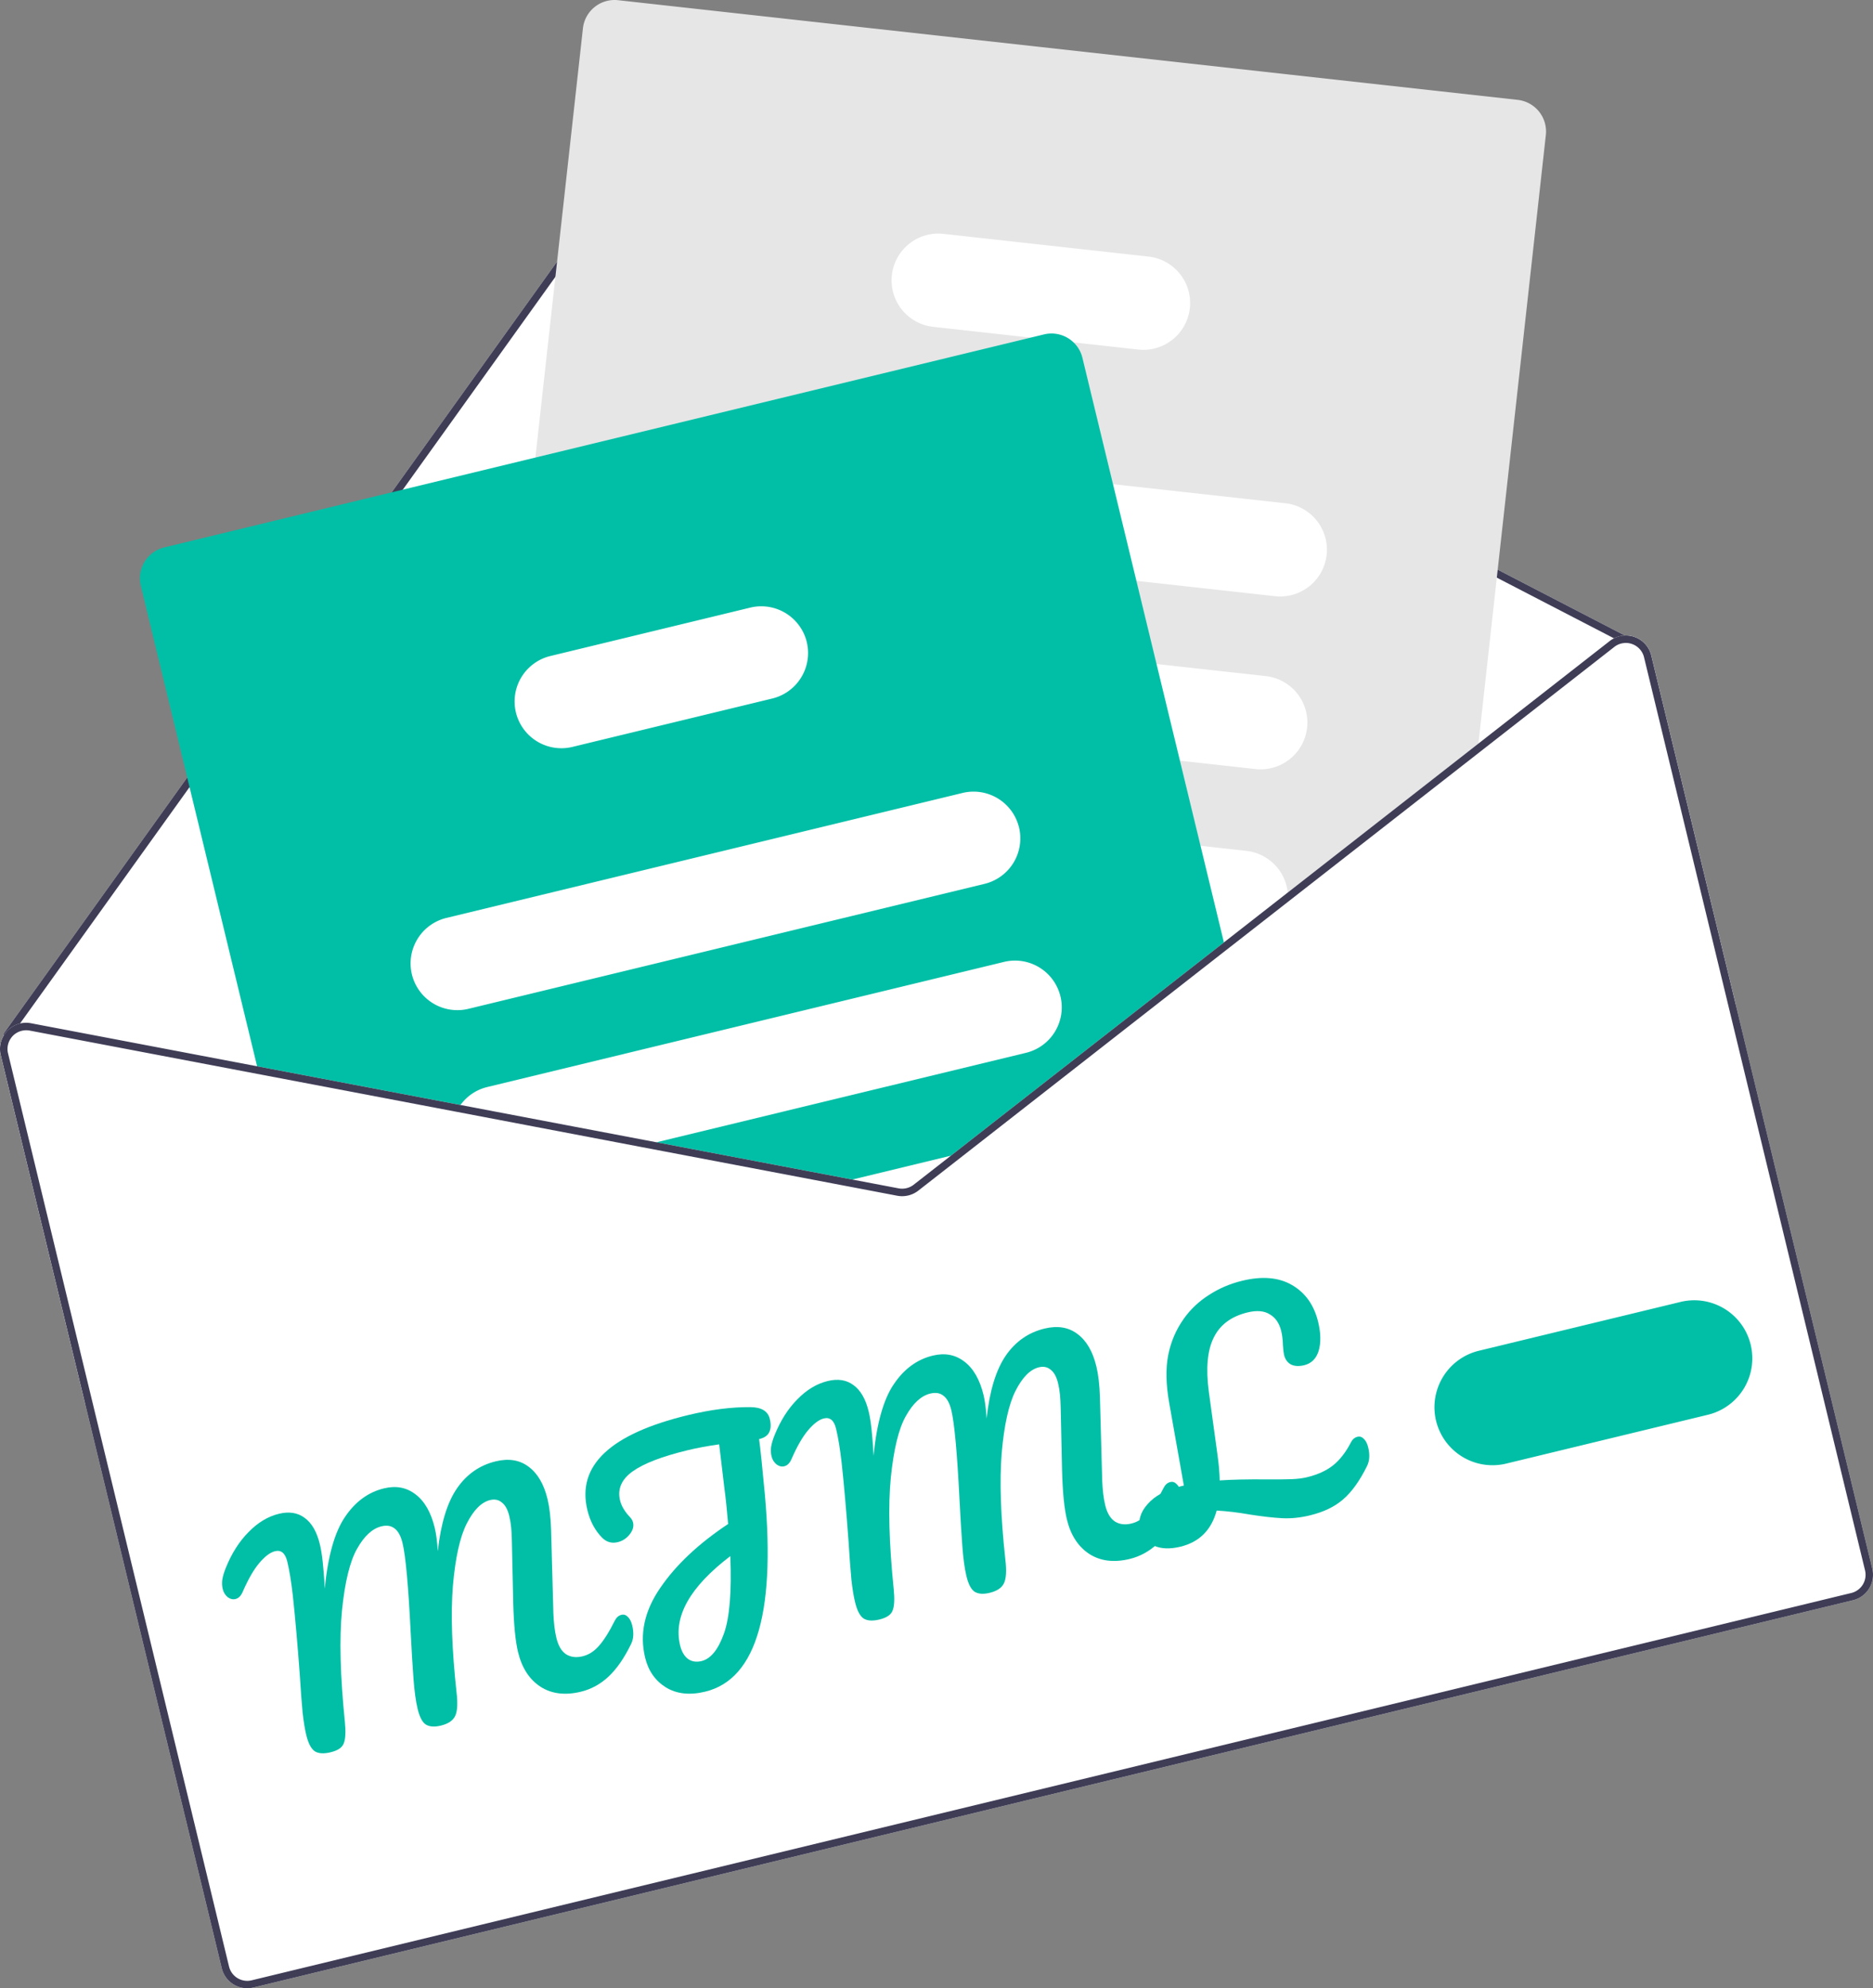
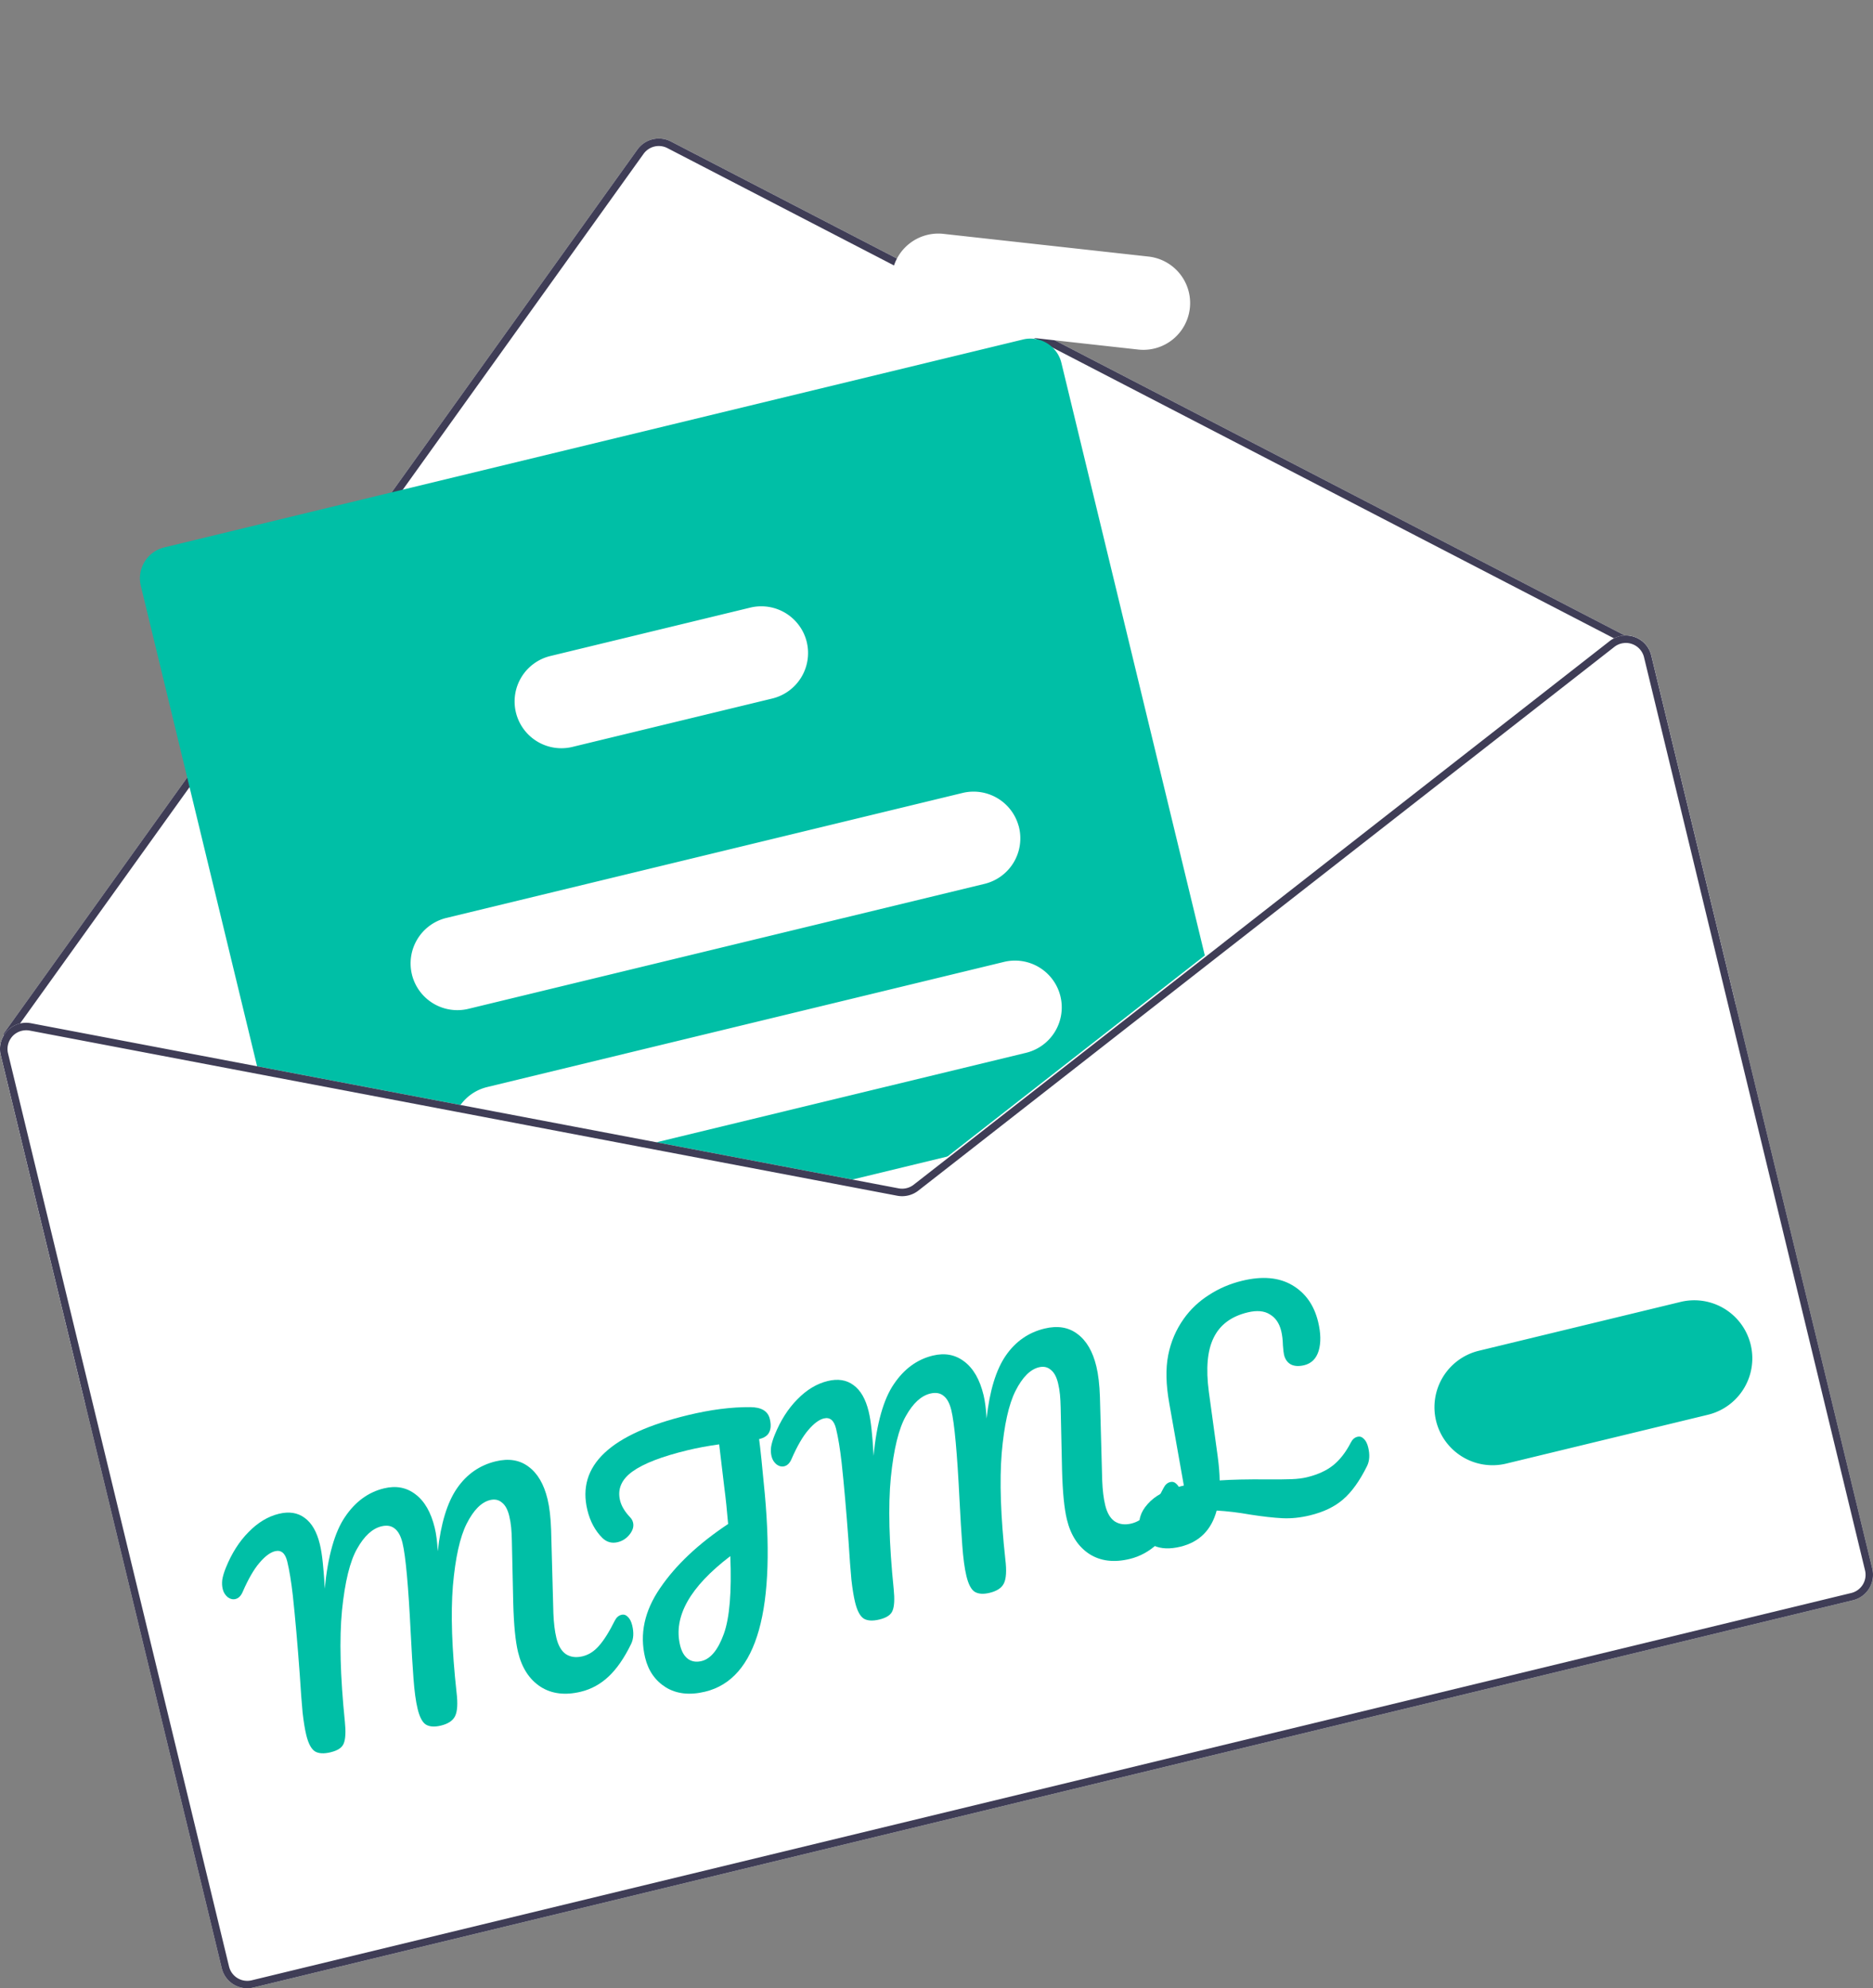
<svg xmlns="http://www.w3.org/2000/svg" xmlns:ns1="http://www.inkscape.org/namespaces/inkscape" xmlns:ns2="http://sodipodi.sourceforge.net/DTD/sodipodi-0.dtd" ns1:version="1.1.1 (c3084ef, 2021-09-22)" ns2:docname="logo.svg" id="svg876" version="1.1" viewBox="0 0 262.002 278.077" height="278.077" width="262.002" data-name="Layer 1">
  <rect x="0" y="0" width="262.002" height="278.077" fill="#808080" stroke="none" />
  <defs id="defs880" />
  <ns2:namedview id="namedview878" pagecolor="#505050" bordercolor="#eeeeee" borderopacity="1" ns1:pageshadow="0" ns1:pageopacity="0" ns1:pagecheckerboard="0" showgrid="false" fit-margin-top="0" fit-margin-left="0" fit-margin-right="0" fit-margin-bottom="0" ns1:zoom="1.2992211" ns1:cx="91.978186" ns1:cy="158.55654" ns1:window-width="1512" ns1:window-height="916" ns1:window-x="0" ns1:window-y="38" ns1:window-maximized="0" ns1:current-layer="svg876" />
  <path d="M 0.103,147.566 11.906,196.322 242.787,140.431 230.984,91.675 a 3.638,3.638 0 0 0 -2.358,-2.595 3.594,3.594 0 0 0 -1.334,-0.201 L 93.833,19.777 a 3.682,3.682 0 0 0 -4.656,1.119 L 24.857,110.59 0.609,144.413 a 0.514,0.514 0 0 0 -0.089,0.418 3.642,3.642 0 0 0 -0.417,2.735 z" fill="#ffffff" id="path844" />
  <path d="m 0.52,144.831 a 0.49,0.49 0 0 0 0.203,0.316 0.559,0.559 0 0 0 0.433,0.086 0.536,0.536 0 0 0 0.299,-0.207 l 0.083,-0.115 1.263,-1.766 22.929,-31.964 64.301,-89.673 a 2.62,2.62 0 0 1 3.322,-0.796 l 132.425,68.567 1.188,0.617 a 1.292,1.292 0 0 0 0.147,0.052 1.615,1.615 0 0 1 0.271,-0.026 0.514,0.514 0 0 0 0.29,-0.245 0.524,0.524 0 0 0 -0.219,-0.709 l -0.164,-0.087 -133.459,-69.102 a 3.682,3.682 0 0 0 -4.656,1.119 L 24.857,110.59 0.609,144.413 a 0.514,0.514 0 0 0 -0.089,0.418 z" fill="#3f3d56" id="path846" />
-   <path d="m 69.861,149.803 5.139,0.57 38.143,4.225 25.286,2.799 1.494,0.166 31.552,-24.645 1.209,-0.944 7.452,-5.82 26.514,-20.706 0.159,-1.454 9.43,-85.114 a 4.454,4.454 0 0 0 -3.929,-4.912 L 86.454,0.026 a 4.456,4.456 0 0 0 -4.912,3.929 l -6.65,60.038 -3.689,33.286 -3.3,29.778 -1.53,13.829 -0.446,4.006 a 4.457,4.457 0 0 0 3.934,4.91 z" fill="#e6e6e6" id="path848" />
  <path d="m 104.446,75.196 54.517,6.038 19.334,2.141 a 6.54,6.54 0 1 0 1.44,-13 l -24.047,-2.663 -49.799,-5.522 a 6.543,6.543 0 0 0 -1.444,13.006 z" fill="#ffffff" id="path850" />
  <path d="m 101.342,99.312 c 0.141,0.025 0.281,0.05 0.425,0.064 l 63.285,7.011 10.566,1.173 a 6.542,6.542 0 0 0 1.439,-13.005 l -15.278,-1.69 -50.13,-5.555 -8.436,-0.935 a 6.539,6.539 0 0 0 -1.87,12.937 z" fill="#ffffff" id="path852" />
  <path d="m 94.18,120.696 a 6.539,6.539 0 0 0 4.88,3.125 l 25.939,2.873 46.197,5.118 0.01,-0.002 1.477,0.165 7.452,-5.82 a 6.471,6.471 0 0 0 0.001,-1.33 6.555,6.555 0 0 0 -5.787,-5.824 l -6.417,-0.713 -25.457,-2.817 -18.317,-2.031 -23.66,-2.622 a 6.54,6.54 0 0 0 -6.319,9.88 z" fill="#ffffff" id="path854" />
  <path d="m 130.613,45.718 13.564,1.502 5.991,0.665 9.05,1.002 a 6.542,6.542 0 0 0 1.439,-13.005 l -28.599,-3.165 a 6.541,6.541 0 1 0 -1.445,13.001 z" fill="#ffffff" id="path856" />
-   <path d="m 19.698,81.931 16.537,68.314 27.601,5.248 25.532,4.861 27.394,5.212 8.753,1.666 a 3.673,3.673 0 0 0 2.94,-0.712 l 7.022,-5.485 4.446,-3.472 31.552,-24.645 -20.062,-82.874 a 4.403,4.403 0 0 0 -1.244,-2.159 4.449,4.449 0 0 0 -4.125,-1.117 L 22.974,76.561 a 4.45,4.45 0 0 0 -3.276,5.369 z" fill="#00bfa6" id="path858" />
+   <path d="m 19.698,81.931 16.537,68.314 27.601,5.248 25.532,4.861 27.394,5.212 8.753,1.666 l 7.022,-5.485 4.446,-3.472 31.552,-24.645 -20.062,-82.874 a 4.403,4.403 0 0 0 -1.244,-2.159 4.449,4.449 0 0 0 -4.125,-1.117 L 22.974,76.561 a 4.45,4.45 0 0 0 -3.276,5.369 z" fill="#00bfa6" id="path858" />
  <path d="m 57.618,136.277 a 6.546,6.546 0 0 0 7.896,4.818 l 72.214,-17.482 a 6.55,6.55 0 0 0 4.818,-7.896 2.1,2.1 0 0 0 -0.07,-0.247 6.539,6.539 0 0 0 -7.825,-4.571 l -72.214,17.482 a 6.546,6.546 0 0 0 -4.818,7.896 z" fill="#ffffff" id="path860" />
  <path d="m 63.836,155.493 25.532,4.861 54.085,-13.093 a 6.541,6.541 0 1 0 -3.078,-12.714 l -72.214,17.482 a 6.494,6.494 0 0 0 -3.747,2.511 6.583,6.583 0 0 0 -0.577,0.953 z" fill="#ffffff" id="path862" />
  <path d="m 116.762,165.566 8.753,1.666 a 3.673,3.673 0 0 0 2.94,-0.712 l 7.022,-5.485 z" fill="#ffffff" id="path864" />
  <path d="m 72.169,99.645 a 6.546,6.546 0 0 0 7.896,4.818 l 27.97,-6.771 a 6.55,6.55 0 0 0 4.818,-7.896 6.466,6.466 0 0 0 -1.205,-2.486 6.545,6.545 0 0 0 -6.691,-2.332 l -27.97,6.771 a 6.541,6.541 0 0 0 -4.818,7.896 z" fill="#ffffff" id="path866" />
  <path d="m 89.366,160.353 27.398,5.214 8.75,1.666 a 3.689,3.689 0 0 0 2.938,-0.711 l 7.027,-5.486 -2.466,0.597 -5.206,4.061 a 2.636,2.636 0 0 1 -2.099,0.508 l -6.479,-1.232 -27.398,-5.214 z m 81.838,-28.539 0.267,1.102 1.215,-0.945 z m -81.838,28.539 27.398,5.214 8.75,1.666 a 3.689,3.689 0 0 0 2.938,-0.711 l 7.027,-5.486 -2.466,0.597 -5.206,4.061 a 2.636,2.636 0 0 1 -2.099,0.508 l -6.479,-1.232 -27.398,-5.214 z m 0,0 27.398,5.214 8.75,1.666 a 3.689,3.689 0 0 0 2.938,-0.711 l 7.027,-5.486 -2.466,0.597 -5.206,4.061 a 2.636,2.636 0 0 1 -2.099,0.508 l -6.479,-1.232 -27.398,-5.214 z M 0.103,147.566 31.019,275.276 a 3.667,3.667 0 0 0 4.422,2.698 L 259.202,223.807 a 3.666,3.666 0 0 0 2.698,-4.422 l -30.916,-127.71 a 3.638,3.638 0 0 0 -2.358,-2.595 3.594,3.594 0 0 0 -1.334,-0.201 3.458,3.458 0 0 0 -1.514,0.398 3.179,3.179 0 0 0 -0.607,0.377 l -18.364,14.34 -26.67,20.833 -8.935,6.979 0.002,0.008 -0.008,0.002 -32.766,25.578 -5.417,4.239 -5.206,4.061 a 2.636,2.636 0 0 1 -2.099,0.508 l -6.479,-1.232 -27.398,-5.214 -27.422,-5.216 -60.061,-11.43 a 3.59,3.59 0 0 0 -1.547,0.033 3.67,3.67 0 0 0 -1.788,1.036 4.111,4.111 0 0 0 -0.493,0.651 3.642,3.642 0 0 0 -0.417,2.735 z m 89.263,12.787 27.398,5.214 8.75,1.666 a 3.689,3.689 0 0 0 2.938,-0.711 l 7.027,-5.486 -2.466,0.597 -5.206,4.061 a 2.636,2.636 0 0 1 -2.099,0.508 l -6.479,-1.232 -27.398,-5.214 z m 0,0 27.398,5.214 8.75,1.666 a 3.689,3.689 0 0 0 2.938,-0.711 l 7.027,-5.486 -2.466,0.597 -5.206,4.061 a 2.636,2.636 0 0 1 -2.099,0.508 l -6.479,-1.232 -27.398,-5.214 z m 0,0 27.398,5.214 8.75,1.666 a 3.689,3.689 0 0 0 2.938,-0.711 l 7.027,-5.486 -2.466,0.597 -5.206,4.061 a 2.636,2.636 0 0 1 -2.099,0.508 l -6.479,-1.232 -27.398,-5.214 z" fill="#ffffff" id="path868" />
  <path d="m 89.366,160.353 27.398,5.214 8.75,1.666 a 3.689,3.689 0 0 0 2.938,-0.711 l 7.027,-5.486 -2.466,0.597 -5.206,4.061 a 2.636,2.636 0 0 1 -2.099,0.508 l -6.479,-1.232 -27.398,-5.214 z m 81.838,-28.539 0.267,1.102 1.215,-0.945 z m -81.838,28.539 27.398,5.214 8.75,1.666 a 3.689,3.689 0 0 0 2.938,-0.711 l 7.027,-5.486 -2.466,0.597 -5.206,4.061 a 2.636,2.636 0 0 1 -2.099,0.508 l -6.479,-1.232 -27.398,-5.214 z m 0,0 27.398,5.214 8.75,1.666 a 3.689,3.689 0 0 0 2.938,-0.711 l 7.027,-5.486 -2.466,0.597 -5.206,4.061 a 2.636,2.636 0 0 1 -2.099,0.508 l -6.479,-1.232 -27.398,-5.214 z m -87.827,-15.443 0.136,0.102 c 0.023,-0.037 0.062,-0.071 0.092,-0.11 a 2.643,2.643 0 0 1 2.385,-0.768 l 59.686,11.354 25.528,4.865 27.398,5.214 8.75,1.666 a 3.689,3.689 0 0 0 2.938,-0.711 l 7.027,-5.486 -2.466,0.597 -5.206,4.061 a 2.636,2.636 0 0 1 -2.099,0.508 l -6.479,-1.232 -27.398,-5.214 -27.422,-5.216 -60.061,-11.43 a 3.59,3.59 0 0 0 -1.547,0.033 z M 0.103,147.566 31.019,275.276 a 3.667,3.667 0 0 0 4.422,2.698 L 259.202,223.807 a 3.666,3.666 0 0 0 2.698,-4.422 l -30.916,-127.71 a 3.638,3.638 0 0 0 -2.358,-2.595 3.594,3.594 0 0 0 -1.334,-0.201 3.458,3.458 0 0 0 -1.514,0.398 3.179,3.179 0 0 0 -0.607,0.377 l -18.364,14.34 -26.67,20.833 -8.935,6.979 0.002,0.008 -0.008,0.002 -32.766,25.578 -5.417,4.239 -5.206,4.061 a 2.636,2.636 0 0 1 -2.099,0.508 l -6.479,-1.232 -27.398,-5.214 -27.422,-5.216 -60.061,-11.43 a 3.59,3.59 0 0 0 -1.547,0.033 3.67,3.67 0 0 0 -1.788,1.036 4.111,4.111 0 0 0 -0.493,0.651 3.642,3.642 0 0 0 -0.417,2.735 z m 1.02,-0.247 a 2.598,2.598 0 0 1 0.462,-2.191 0.341,0.341 0 0 1 0.091,-0.117 c 0.023,-0.037 0.062,-0.071 0.092,-0.11 a 2.643,2.643 0 0 1 2.385,-0.768 l 59.686,11.354 25.528,4.865 27.398,5.214 8.75,1.666 a 3.689,3.689 0 0 0 2.938,-0.711 l 7.027,-5.486 4.444,-3.472 31.547,-24.648 1.215,-0.945 7.447,-5.817 26.518,-20.709 19.171,-14.972 a 2.604,2.604 0 0 1 0.987,-0.477 1.997,1.997 0 0 1 0.305,-0.05 1.615,1.615 0 0 1 0.271,-0.026 2.679,2.679 0 0 1 0.901,0.147 2.625,2.625 0 0 1 1.686,1.853 l 30.916,127.71 a 2.62,2.62 0 0 1 -1.931,3.165 L 35.196,276.963 a 2.618,2.618 0 0 1 -3.158,-1.933 z m 88.244,13.034 27.398,5.214 8.75,1.666 a 3.689,3.689 0 0 0 2.938,-0.711 l 7.027,-5.486 -2.466,0.597 -5.206,4.061 a 2.636,2.636 0 0 1 -2.099,0.508 l -6.479,-1.232 -27.398,-5.214 z m 0,0 27.398,5.214 8.75,1.666 a 3.689,3.689 0 0 0 2.938,-0.711 l 7.027,-5.486 -2.466,0.597 -5.206,4.061 a 2.636,2.636 0 0 1 -2.099,0.508 l -6.479,-1.232 -27.398,-5.214 z m 0,0 27.398,5.214 8.75,1.666 a 3.689,3.689 0 0 0 2.938,-0.711 l 7.027,-5.486 -2.466,0.597 -5.206,4.061 a 2.636,2.636 0 0 1 -2.099,0.508 l -6.479,-1.232 -27.398,-5.214 z" fill="#3f3d56" id="path870" />
  <path d="m 200.883,198.716 a 8.128,8.128 0 0 1 5.981,-9.801 l 28.242,-6.837 a 8.119,8.119 0 0 1 3.821,15.782 l -28.242,6.837 a 8.128,8.128 0 0 1 -9.801,-5.981 z" fill="#00bfa6" id="path872" />
  <g aria-label="MJML" transform="rotate(-13.597)" id="text2752" style="font-size:40px;line-height:1.25;fill:#00bfa6">
    <path d="m -12.645,249.073 q -1.48,0 -2.12,-0.64 -0.64,-0.68 -0.64,-2.52 0,-1.24 0.24,-3.16 0.28,-1.96 0.88,-5.36 1.04,-6.28 1.64,-10.88 0.36,-2.88 0.36,-4.8 0,-1.8 -1.32,-1.8 -1.04,0 -2.52,1.08 -1.44,1.04 -3.2,3.36 -0.56,0.76 -1.24,0.76 -0.56,0 -1,-0.52 -0.4,-0.56 -0.4,-1.24 0,-0.64 0.24,-1.28 0.28,-0.68 0.88,-1.52 1.92,-2.68 4.28,-4.12 2.36,-1.48 4.72,-1.48 2.2,0 3.36,1.4 1.2,1.4 1.2,4.08 0,1.08 -0.2,2.56 -0.2,1.44 -0.36,2.36 -0.16,0.92 -0.24,1.28 2.28,-6.52 5.12,-9.08 2.84,-2.6 6.24,-2.6 2.6,0 4.08,1.84 1.52,1.84 1.52,5.2 0,1.32 -0.36,3.28 2,-5.52 4.68,-7.92 2.68,-2.4 6.16,-2.4 2.8,0 4.28,1.8 1.52,1.8 1.52,5.04 0,1.76 -0.52,4.28 l -2.44,11.44 q -0.4,2 -0.4,3.44 0,1.68 0.76,2.52 0.8,0.84 2.2,0.84 1.32,0 2.56,-0.88 1.28,-0.88 3,-2.92 0.48,-0.56 1.08,-0.56 0.52,0 0.8,0.48 0.32,0.48 0.32,1.32 0,1.56 -0.76,2.48 -2.08,2.52 -4.12,3.68 -2.04,1.16 -4.28,1.16 -3.4,0 -5.32,-2 -1.92,-2.04 -1.92,-5.44 0,-2.36 0.96,-6.84 l 1.6,-7.32 q 0.08,-0.36 0.28,-1.28 0.2,-0.92 0.32,-1.72 0.12,-0.84 0.12,-1.64 0,-1.4 -0.56,-2.08 -0.52,-0.72 -1.52,-0.72 -1.88,0 -3.96,2.44 -2.04,2.4 -3.92,8 -1.84,5.6 -3,14.56 -0.28,2.4 -1,3.24 -0.68,0.8 -2.24,0.8 -1.36,0 -2,-0.64 -0.6,-0.64 -0.6,-2.4 0,-1.64 0.44,-4.28 0.44,-2.68 1.12,-6.28 1.84,-9.68 1.84,-12.48 0,-1.52 -0.6,-2.24 -0.56,-0.72 -1.72,-0.72 -1.96,0 -4.04,2.24 -2.08,2.2 -4.08,7.88 -1.96,5.64 -3.28,15.28 -0.28,2.04 -0.84,2.84 -0.52,0.8 -2.08,0.8 z" style="font-family:Pacifico;-inkscape-font-specification:Pacifico" id="path960" />
    <path d="m 58.012,218.193 q 0,1.2 -0.52,1.8 -0.48,0.6 -1.6,0.6 -0.08,0.84 -0.36,2.92 -0.4,2.8 -0.44,3.12 -3.56,26.52 -14.84,26.52 -3.32,0 -5.2,-1.88 -1.84,-1.88 -1.84,-4.72 0,-5.08 4.32,-8.96 4.32,-3.92 11.36,-6.48 0.44,-2.84 0.68,-5.08 l 0.72,-6.04 q -2.4,-0.24 -4.48,-0.24 -5.56,0 -8.2,1.08 -2.64,1.08 -2.64,3.52 0,1.2 0.8,2.6 0.24,0.4 0.24,0.84 0,0.84 -0.88,1.52 -0.84,0.64 -1.84,0.64 -1.28,0 -1.96,-1.08 -1.12,-1.84 -1.12,-4.28 0,-9.6 16.8,-9.6 4.88,0 8.72,0.96 2.28,0.56 2.28,2.24 z m -17.24,30.68 q 1.96,0 3.92,-2.96 1.96,-2.96 3.44,-10.36 -9.76,4.28 -9.76,10.48 0,1.36 0.64,2.12 0.64,0.72 1.76,0.72 z" style="font-family:Pacifico;-inkscape-font-specification:Pacifico" id="path962" />
    <path d="m 66.339,249.073 q -1.48,0 -2.12,-0.64 -0.64,-0.68 -0.64,-2.52 0,-1.24 0.24,-3.16 0.28,-1.96 0.88,-5.36 1.04,-6.28 1.64,-10.88 0.36,-2.88 0.36,-4.8 0,-1.8 -1.32,-1.8 -1.04,0 -2.52,1.08 -1.44,1.04 -3.2,3.36 -0.56,0.76 -1.24,0.76 -0.56,0 -1,-0.52 -0.4,-0.56 -0.4,-1.24 0,-0.64 0.24,-1.28 0.28,-0.68 0.88,-1.52 1.92,-2.68 4.28,-4.12 2.36,-1.48 4.72,-1.48 2.2,0 3.36,1.4 1.2,1.4 1.2,4.08 0,1.08 -0.2,2.56 -0.2,1.44 -0.36,2.36 -0.16,0.92 -0.24,1.28 2.28,-6.52 5.12,-9.08 2.84,-2.6 6.24,-2.6 2.6,0 4.08,1.84 1.52,1.84 1.52,5.2 0,1.32 -0.36,3.28 2,-5.52 4.68,-7.92 2.68,-2.4 6.16,-2.4 2.8,0 4.28,1.8 1.52,1.8 1.52,5.04 0,1.76 -0.52,4.28 l -2.44,11.44 q -0.4,2 -0.4,3.44 0,1.68 0.76,2.52 0.8,0.84 2.2,0.84 1.32,0 2.56,-0.88 1.28,-0.88 3,-2.92 0.48,-0.56 1.08,-0.56 0.52,0 0.8,0.48 0.32,0.48 0.32,1.32 0,1.56 -0.76,2.48 -2.08,2.52 -4.12,3.68 -2.04,1.16 -4.28,1.16 -3.4,0 -5.32,-2 -1.92,-2.04 -1.92,-5.44 0,-2.36 0.96,-6.84 l 1.6,-7.32 q 0.08,-0.36 0.28,-1.28 0.2,-0.92 0.32,-1.72 0.12,-0.84 0.12,-1.64 0,-1.4 -0.56,-2.08 -0.52,-0.72 -1.52,-0.72 -1.88,0 -3.96,2.44 -2.04,2.4 -3.92,8 -1.84,5.6 -3,14.56 -0.28,2.4 -1,3.24 -0.68,0.8 -2.24,0.8 -1.36,0 -2,-0.64 -0.6,-0.64 -0.6,-2.4 0,-1.64 0.44,-4.28 0.44,-2.68 1.12,-6.28 1.84,-9.68 1.84,-12.48 0,-1.52 -0.6,-2.24 -0.56,-0.72 -1.72,-0.72 -1.96,0 -4.04,2.24 -2.08,2.2 -4.08,7.88 -1.96,5.64 -3.28,15.28 -0.28,2.04 -0.84,2.84 -0.52,0.8 -2.08,0.8 z" style="font-family:Pacifico;-inkscape-font-specification:Pacifico" id="path964" />
    <path d="m 137.316,239.953 q 0.52,0 0.8,0.48 0.32,0.48 0.32,1.32 0,1.56 -0.76,2.48 -2.24,2.68 -4.36,3.76 -2.08,1.08 -5.04,1.08 -2.08,0 -3.84,-0.52 -1.76,-0.52 -4.28,-1.56 -2.28,-1 -4.4,-1.64 -2.04,3.72 -6.12,3.72 -2.24,0 -3.56,-1 -1.36,-1.04 -1.36,-2.64 0,-1.96 1.88,-3.24 1.88,-1.32 5,-1.32 h 0.52 l 0.72,-11.64 q 0.24,-4 1.44,-6.6 1.2,-2.6 3.32,-4.44 1.84,-1.6 4.2,-2.4 2.36,-0.84 5,-0.84 4.32,0 6.64,2.24 2.32,2.24 2.32,5.84 0,2.44 -0.88,3.96 -0.88,1.48 -2.44,1.48 -1.12,0 -1.76,-0.52 -0.64,-0.56 -0.64,-1.56 0,-0.36 0.16,-1.32 0.24,-1.12 0.24,-2 0,-1.68 -1,-2.64 -0.96,-1 -2.96,-1 -3.52,0 -5.44,2.32 -1.92,2.28 -2.44,7.2 l -0.92,9.08 q -0.2,1.92 -0.52,3.32 2.56,0.44 6.4,1.4 2.24,0.56 3.44,0.8 1.2,0.24 2.12,0.24 2.32,0 3.96,-0.76 1.68,-0.8 3.16,-2.52 0.48,-0.56 1.08,-0.56 z" style="font-family:Pacifico;-inkscape-font-specification:Pacifico" id="path966" />
  </g>
</svg>